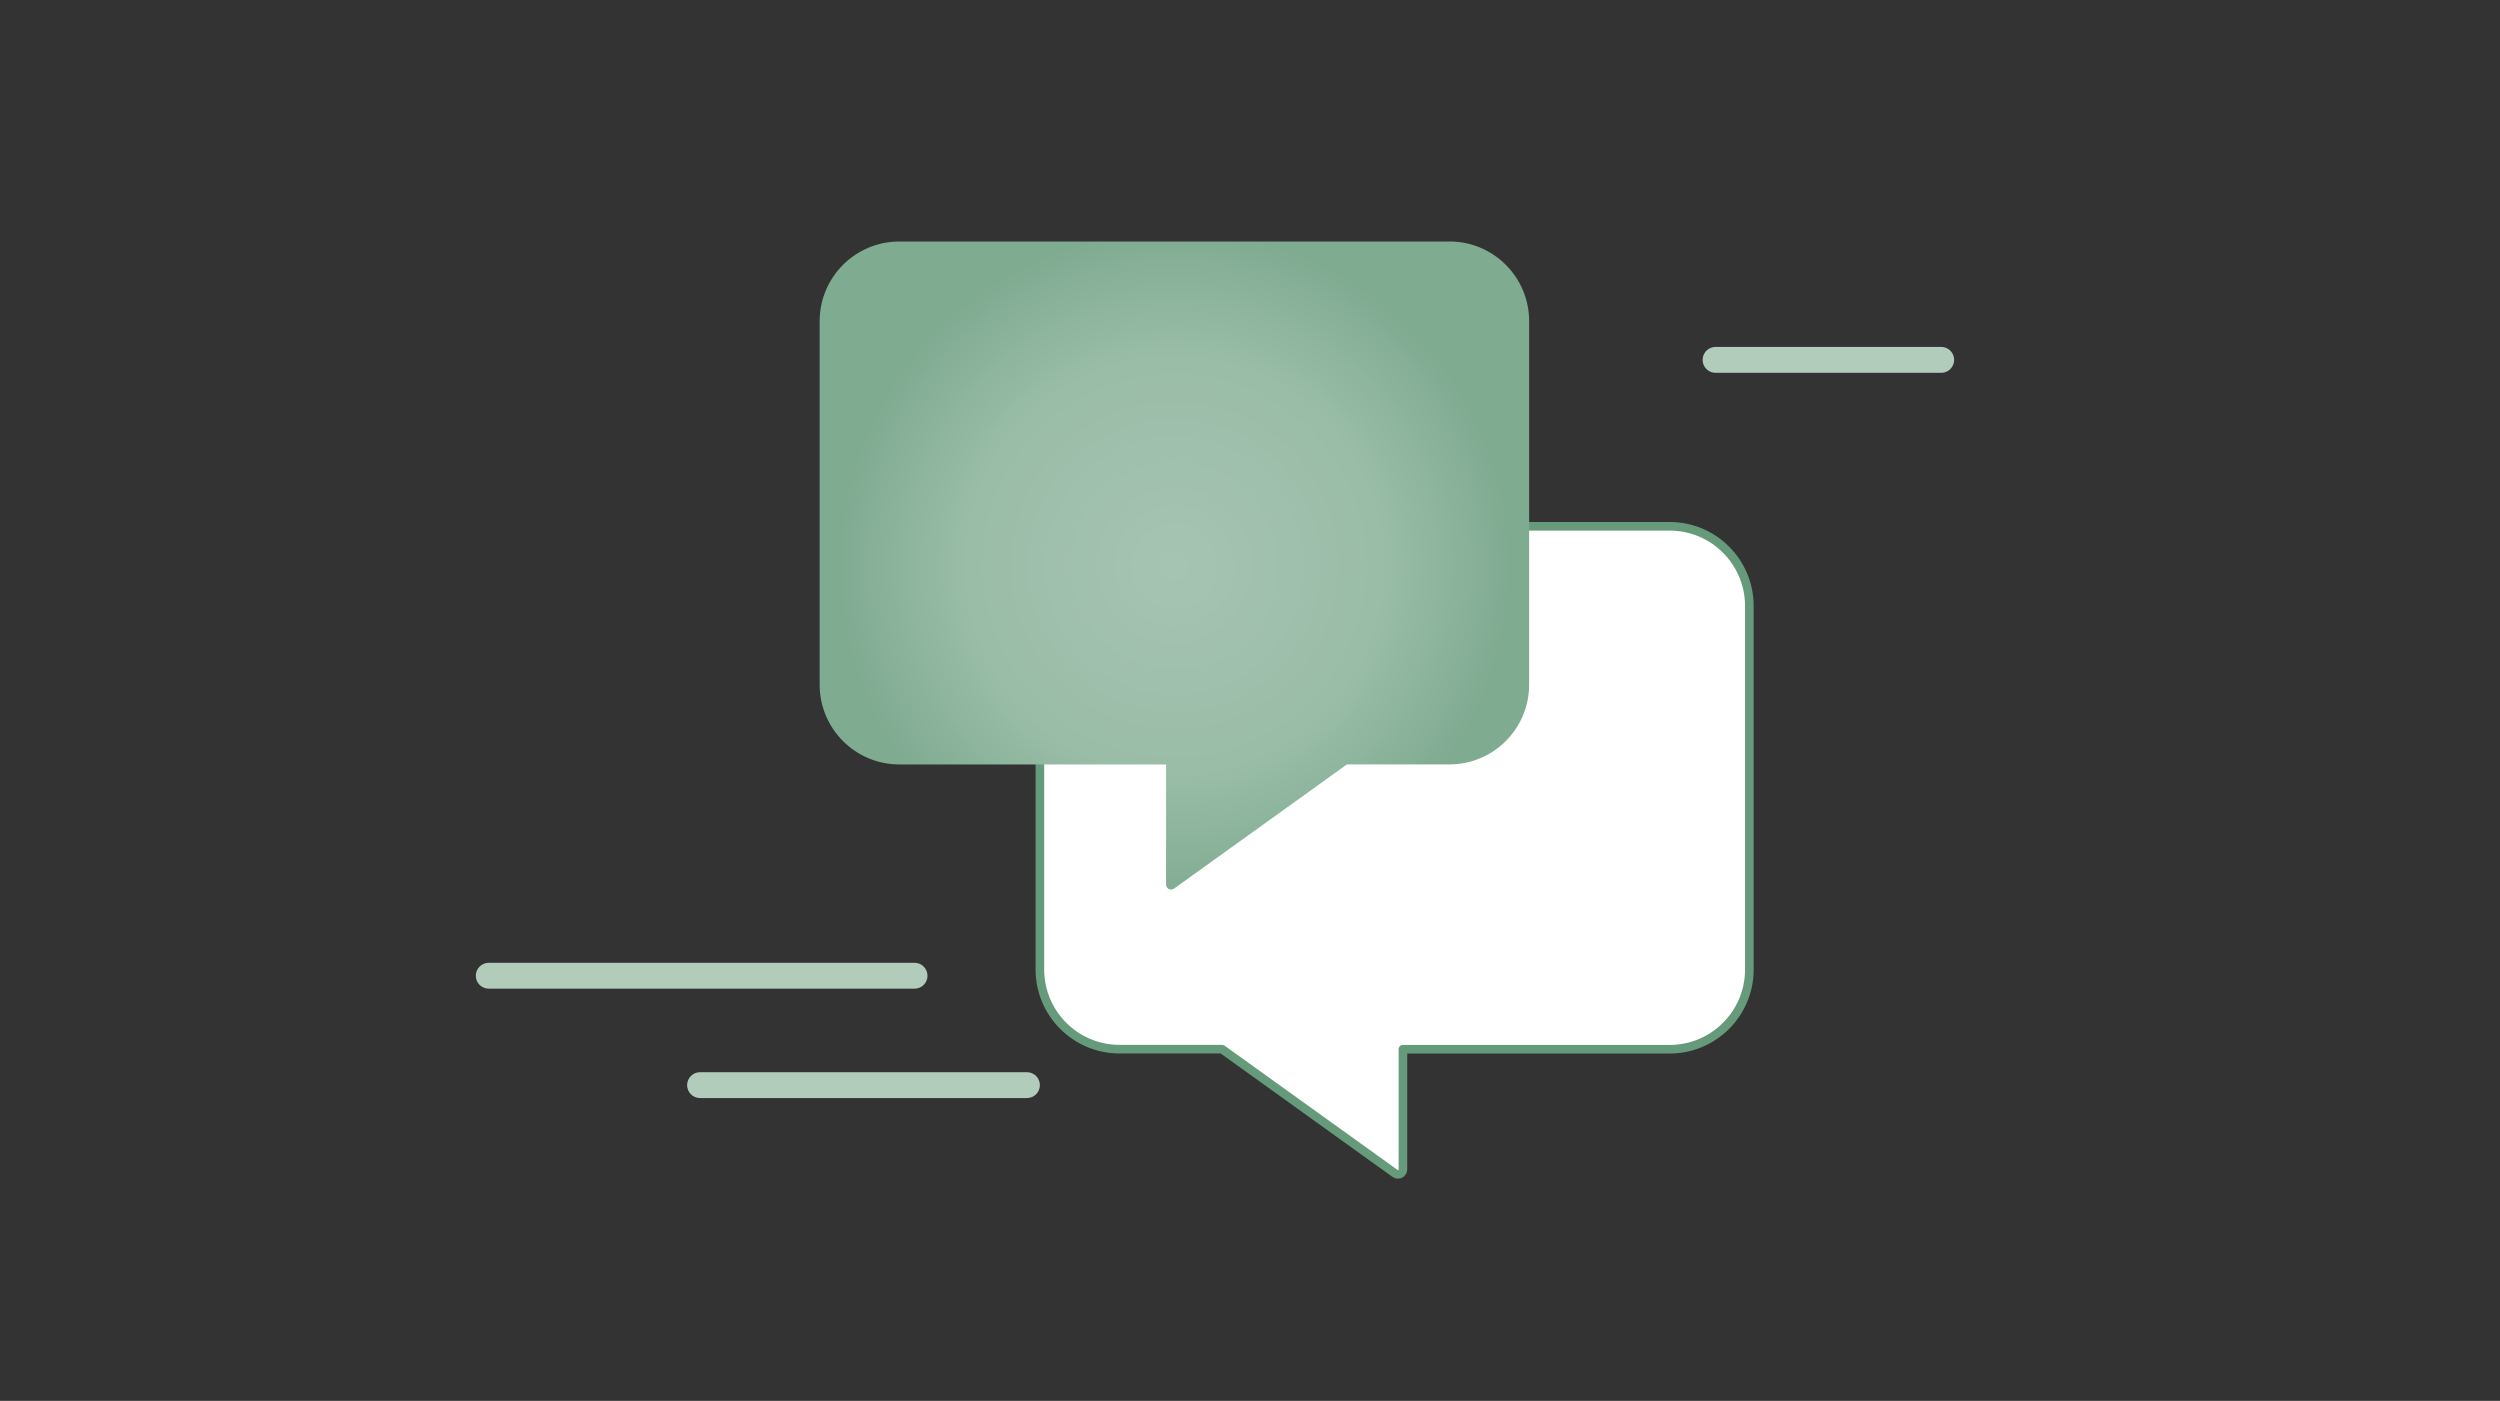
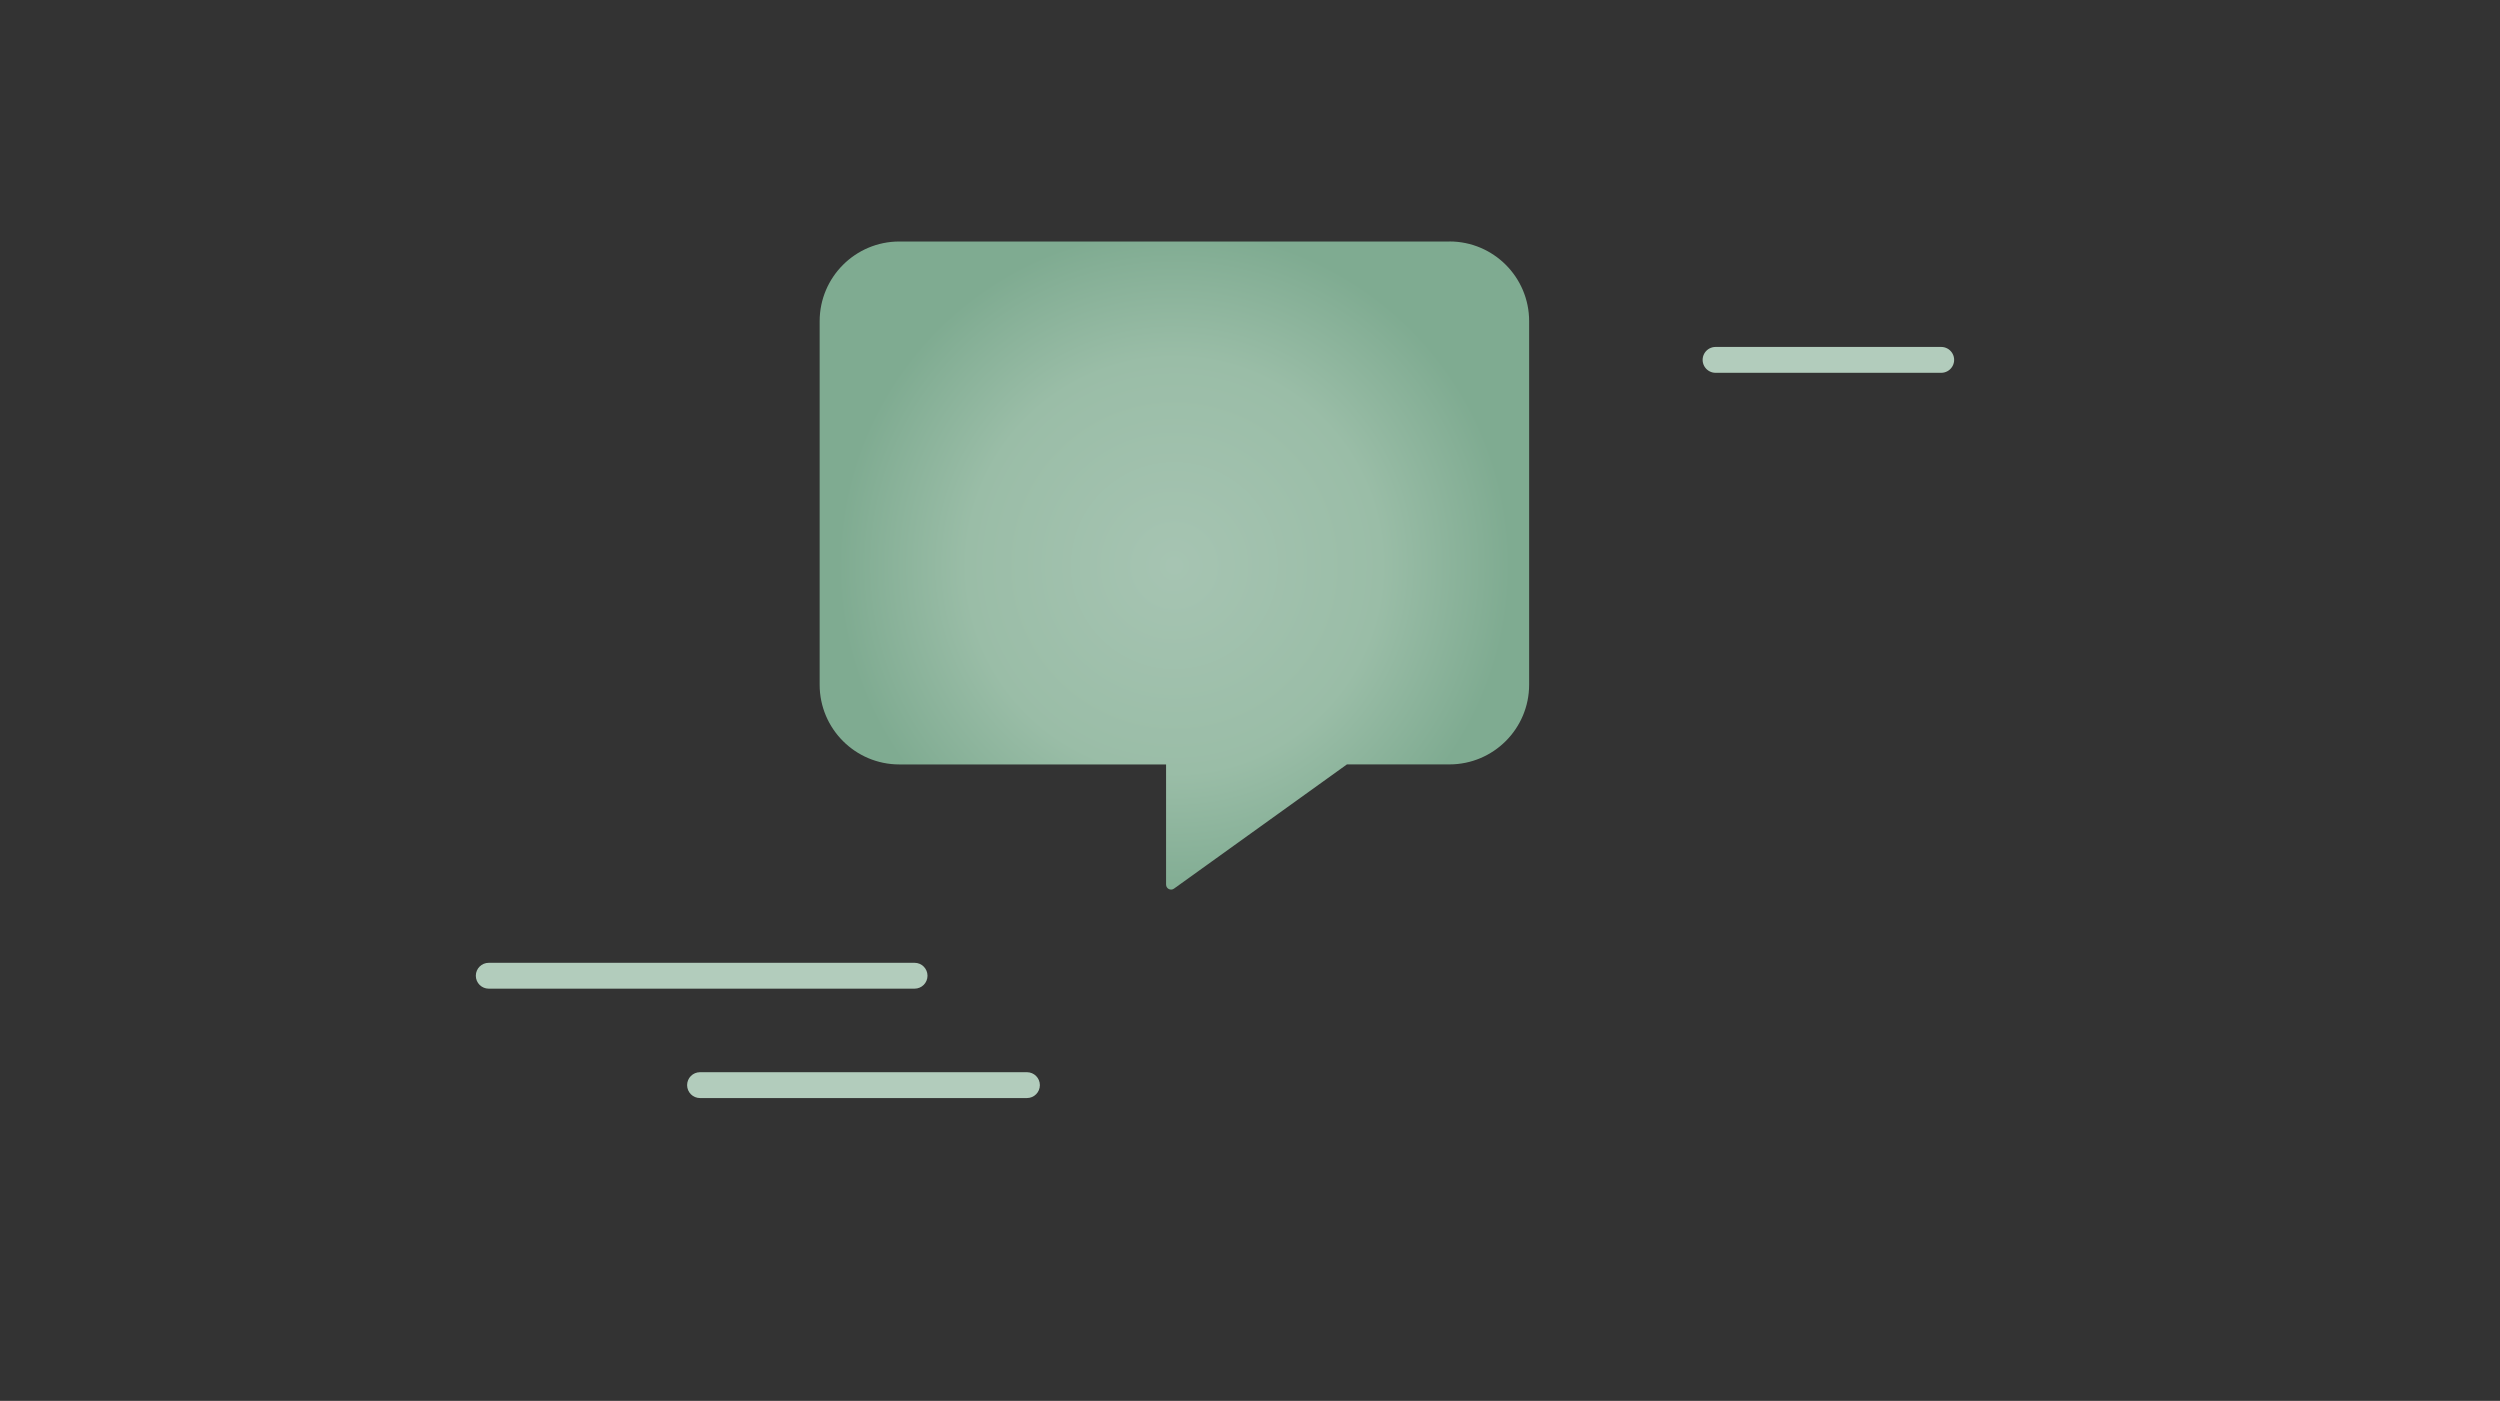
<svg xmlns="http://www.w3.org/2000/svg" id="Ebene_1" data-name="Ebene 1" viewBox="0 0 580 325">
  <rect x="0" y="0" width="580" height="325" fill="#333333" stroke="none" />
  <defs>
    <radialGradient id="Unbenannter_Verlauf_23" cx="272.46" cy="131.22" r="100.03" data-name="Unbenannter Verlauf 23" fx="272.46" fy="131.22" gradientUnits="userSpaceOnUse">
      <stop offset="0" stop-color="#a6c4b2" />
      <stop offset=".48" stop-color="#9abda7" />
      <stop offset=".78" stop-color="#7fab91" />
    </radialGradient>
    <style>.cls-3{fill:#b2ccbc}</style>
  </defs>
  <path d="M398.01 83.49h52.35" style="stroke-linecap:round;stroke-linejoin:round;fill:none;stroke:#b2ccbc;stroke-width:6px" />
  <path d="M238.25 254.75h-75.84c-1.66 0-3-1.34-3-3s1.34-3 3-3h75.84c1.66 0 3 1.34 3 3s-1.34 3-3 3ZM212.18 229.37h-98.79c-1.66 0-3-1.34-3-3s1.34-3 3-3h98.79c1.66 0 3 1.34 3 3s-1.34 3-3 3Z" class="cls-3" />
-   <path d="M259.74 122.1h127.62c10.21 0 18.49 8.28 18.49 18.49v84.34c0 10.21-8.28 18.49-18.49 18.49h-61.88v27.87c0 .95-1.07 1.5-1.84.94l-40.12-28.82h-23.78c-10.21 0-18.49-8.28-18.49-18.49v-84.34c0-10.21 8.28-18.49 18.49-18.49Z" style="fill:#fff;stroke:#659a7a;stroke-width:2px;stroke-linecap:round;stroke-linejoin:round" />
  <path d="M336.27 56.03H208.65c-10.21 0-18.49 8.28-18.49 18.49v84.34c0 10.21 8.28 18.49 18.49 18.49h61.88v27.87c0 .95 1.07 1.5 1.84.94l40.12-28.82h23.78c10.21 0 18.49-8.28 18.49-18.49V74.51c0-10.21-8.28-18.49-18.49-18.49Z" style="fill:url(#Unbenannter_Verlauf_23)" />
</svg>